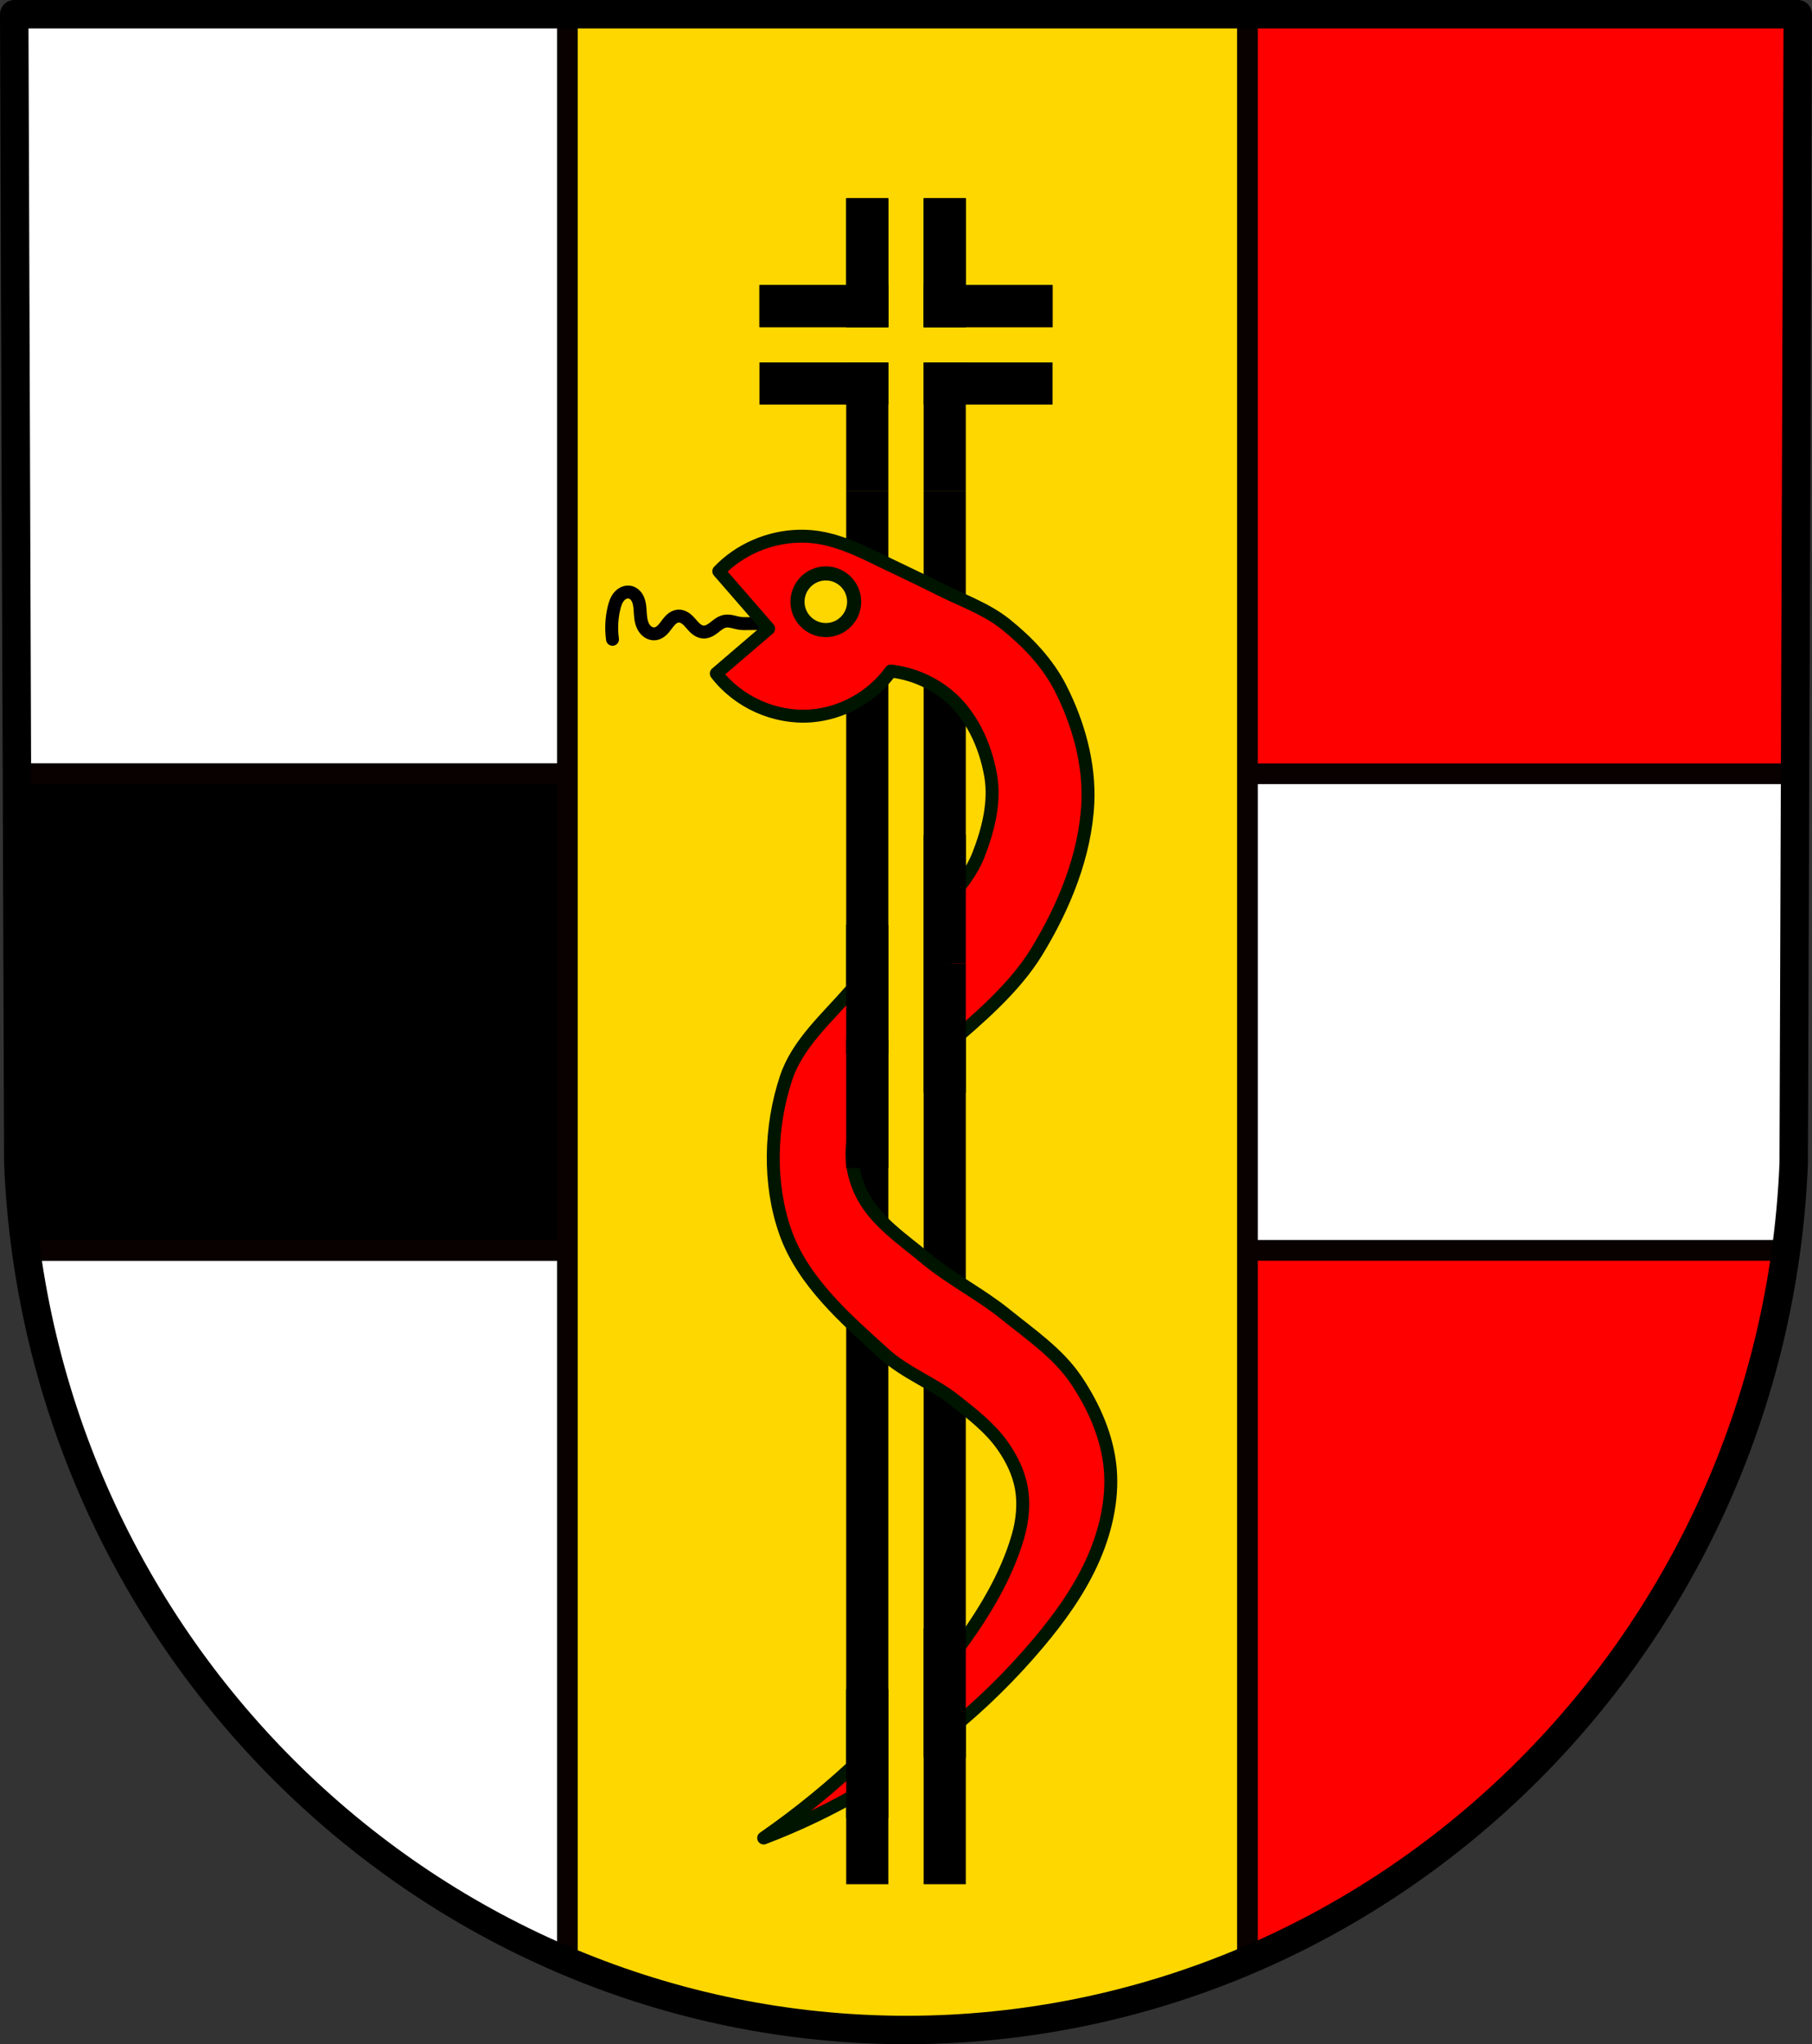
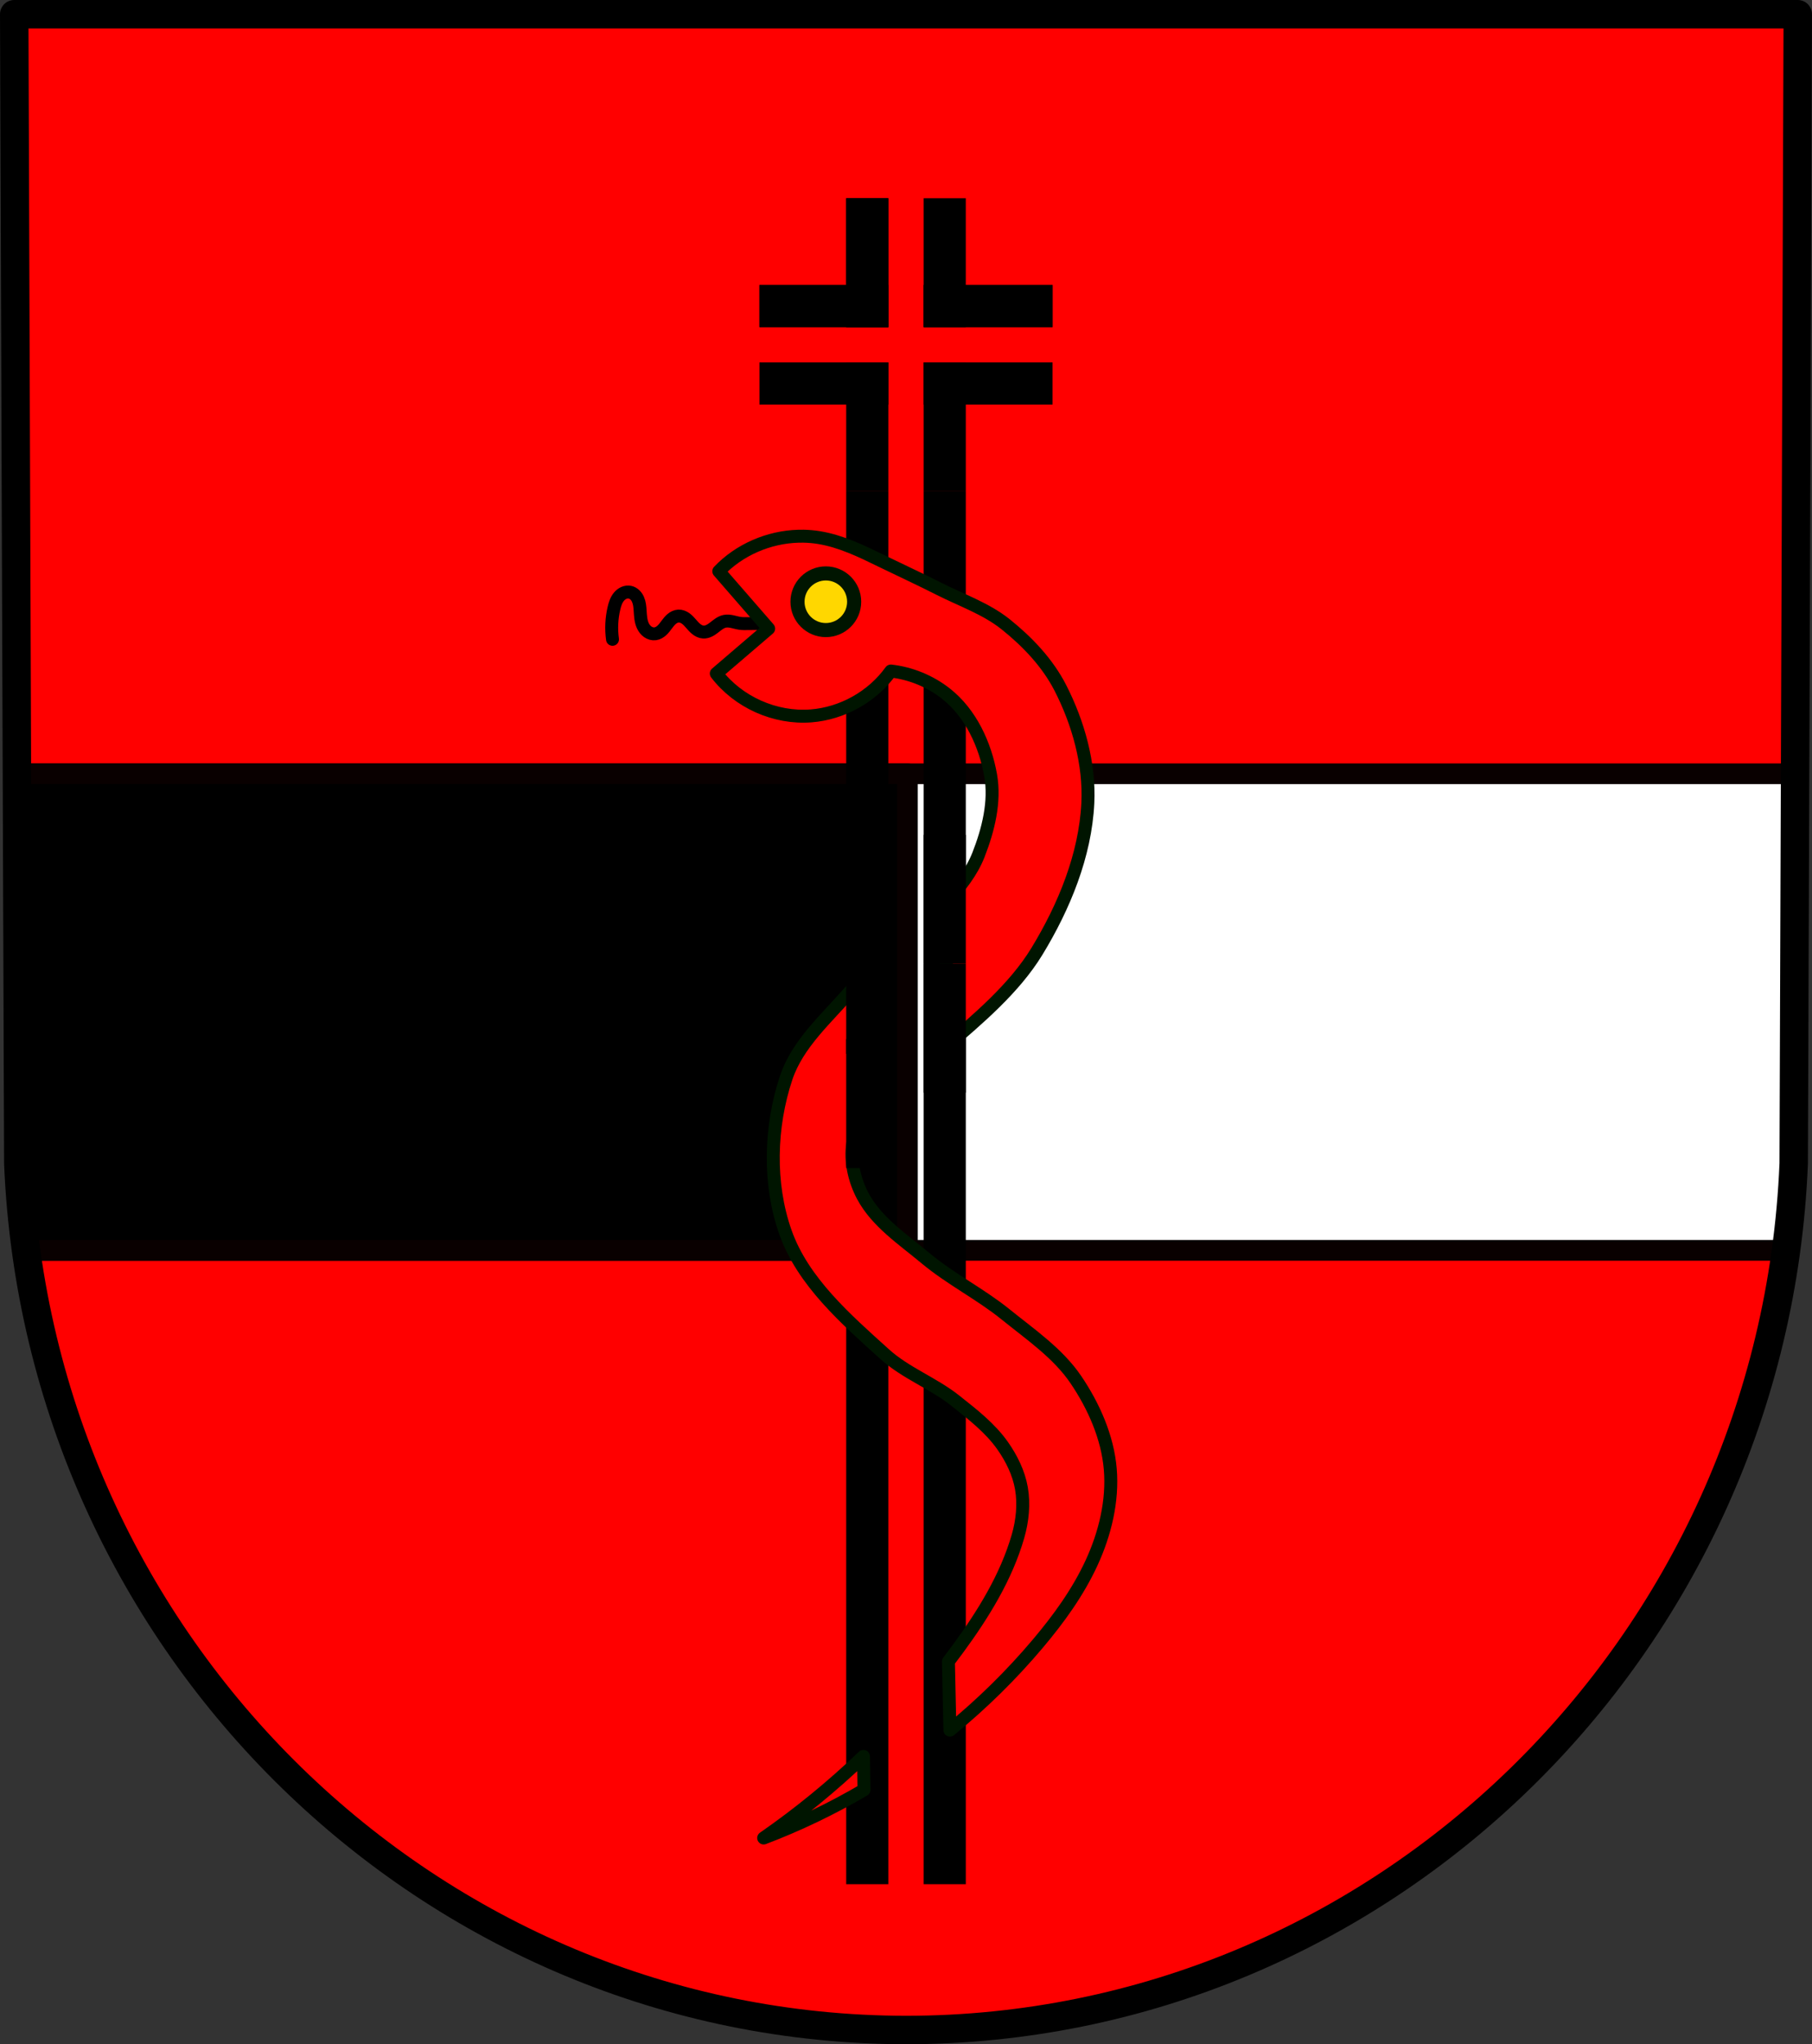
<svg xmlns="http://www.w3.org/2000/svg" xmlns:ns1="http://www.inkscape.org/namespaces/inkscape" xmlns:ns2="http://sodipodi.sourceforge.net/DTD/sodipodi-0.dtd" width="185.433mm" height="209.192mm" viewBox="0 0 185.433 209.192" version="1.1" id="svg2255" ns1:version="0.92.4 (5da689c313, 2019-01-14)" ns2:docname="DEU Koxhausen COA.svg">
  <rect x="0" y="0" width="185.433" height="209.192" fill="#333333" stroke="none" />
  <defs id="defs2249">
    <ns1:path-effect effect="spiro" id="path-effect1359" is_visible="true" />
    <ns1:path-effect effect="spiro" id="path-effect1309" is_visible="true" />
    <ns1:path-effect effect="spiro" id="path-effect1309-2" is_visible="true" />
  </defs>
  <ns2:namedview id="base" pagecolor="#ffffff" bordercolor="#666666" borderopacity="1.0" ns1:pageopacity="0.0" ns1:pageshadow="2" ns1:zoom="0.69310254" ns1:cx="350.42549" ns1:cy="395.3239" ns1:document-units="mm" ns1:current-layer="layer1" showgrid="false" ns1:window-width="1366" ns1:window-height="745" ns1:window-x="-8" ns1:window-y="-8" ns1:window-maximized="1" fit-margin-top="0" fit-margin-left="0" fit-margin-right="0" fit-margin-bottom="0" ns1:snap-midpoints="true" ns1:snap-smooth-nodes="true" ns1:snap-nodes="false" />
  <g ns1:label="Ebene 1" ns1:groupmode="layer" id="layer1" transform="translate(-4.289,-10.123)">
-     <path style="fill:#ff0000;fill-opacity:1;fill-rule:evenodd;stroke:none;stroke-width:2.91;stroke-linecap:round;stroke-linejoin:round;stroke-miterlimit:4;stroke-dasharray:none;stroke-opacity:1" ns1:connector-curvature="0" d="m 188.267,11.578 -0.417,117.605 c -2.031,49.47 -42.169,88.649 -90.844,88.677 C 48.374,217.799 8.222,178.606 6.162,129.183 L 5.744,11.578 H 97.004 Z" id="path10563-0-6-1-7" ns2:nodetypes="ccccccc" />
-     <path style="fill:#ffffff;fill-opacity:1;stroke:#090000;stroke-width:8;stroke-linecap:round;stroke-linejoin:round;stroke-miterlimit:4;stroke-dasharray:none;stroke-opacity:1" d="M 5.5 5.5 L 7.076 449.992 C 14.863 636.783 166.617 784.915 350.418 785.148 L 350.418 5.5 L 5.5 5.5 z " transform="matrix(0.265,0,0,0.265,4.289,10.123)" id="rect961" />
+     <path style="fill:#ff0000;fill-opacity:1;fill-rule:evenodd;stroke:none;stroke-width:2.91;stroke-linecap:round;stroke-linejoin:round;stroke-miterlimit:4;stroke-dasharray:none;stroke-opacity:1" ns1:connector-curvature="0" d="m 188.267,11.578 -0.417,117.605 c -2.031,49.47 -42.169,88.649 -90.844,88.677 C 48.374,217.799 8.222,178.606 6.162,129.183 L 5.744,11.578 H 97.004 " id="path10563-0-6-1-7" ns2:nodetypes="ccccccc" />
    <g id="g1364" />
    <path style="fill:#ffffff;fill-opacity:1;stroke:#090000;stroke-width:8;stroke-linecap:round;stroke-linejoin:round;stroke-miterlimit:4;stroke-dasharray:none;stroke-opacity:1" d="M 6.541 298.801 L 7.076 449.992 C 7.539 461.085 8.516 472.039 9.971 482.836 L 690.904 482.836 C 692.351 472.039 693.318 461.086 693.773 449.992 L 694.311 298.801 L 6.541 298.801 z " transform="matrix(0.265,0,0,0.265,4.289,10.123)" id="rect1099" />
    <path style="fill:#000000;fill-opacity:1;stroke:#090000;stroke-width:8;stroke-linecap:round;stroke-linejoin:round;stroke-miterlimit:4;stroke-dasharray:none;stroke-opacity:1" d="M 6.541 298.801 L 7.076 449.992 C 7.189 452.7 7.336 455.399 7.51 458.09 C 7.516 458.181 7.519 458.272 7.525 458.363 C 7.704 461.093 7.913 463.814 8.152 466.525 C 8.636 472 9.243 477.437 9.971 482.836 L 350.418 482.836 L 350.418 298.801 L 6.541 298.801 z " transform="matrix(0.265,0,0,0.265,4.289,10.123)" id="rect1099-7" />
-     <path style="fill:#ffd700;fill-opacity:1;stroke:#090000;stroke-width:8;stroke-linecap:round;stroke-linejoin:round;stroke-miterlimit:4;stroke-dasharray:none;stroke-opacity:1" d="M 219.115 5.5 L 219.115 758.426 C 259.642 775.589 304.009 785.091 350.426 785.148 C 396.851 785.122 441.215 775.661 481.734 758.541 L 481.734 5.5 L 350.418 5.5 L 219.115 5.5 z " transform="matrix(0.265,0,0,0.265,4.289,10.123)" id="rect877" />
    <path style="fill:none;fill-rule:evenodd;stroke:#000000;stroke-width:2.91;stroke-linecap:round;stroke-linejoin:round;stroke-miterlimit:4;stroke-dasharray:none;stroke-opacity:1" ns1:connector-curvature="0" d="m 188.267,11.578 -0.417,117.605 c -2.031,49.47 -42.169,88.649 -90.844,88.677 C 48.374,217.799 8.222,178.606 6.162,129.183 L 5.744,11.578 H 97.004 Z" id="path10563-0-6-1" ns2:nodetypes="ccccccc" />
    <path ns1:connector-curvature="0" id="path1155" d="M 82.007,41.443 H 95.199" style="fill:none;stroke:#000000;stroke-width:4.313;stroke-linecap:butt;stroke-linejoin:miter;stroke-miterlimit:4;stroke-dasharray:none;stroke-opacity:1" />
    <path ns1:connector-curvature="0" id="path1155-2" d="m 93.042,30.407 v 13.192" style="fill:none;stroke:#000000;stroke-width:4.313;stroke-linecap:butt;stroke-linejoin:miter;stroke-miterlimit:4;stroke-dasharray:none;stroke-opacity:1" />
    <g transform="matrix(-1,0,0,1,-3.364,0)" id="g1174-9" style="stroke:#000000;stroke-opacity:1">
      <path ns1:connector-curvature="0" id="path1155-4" d="m -115.368,41.443 h 13.192" style="fill:none;stroke:#000000;stroke-width:4.313;stroke-linecap:butt;stroke-linejoin:miter;stroke-miterlimit:4;stroke-dasharray:none;stroke-opacity:1" />
-       <path ns1:connector-curvature="0" id="path1155-2-6" d="m -104.333,30.407 v 13.192" style="fill:none;stroke:#000000;stroke-width:4.313;stroke-linecap:butt;stroke-linejoin:miter;stroke-miterlimit:4;stroke-dasharray:none;stroke-opacity:1" />
    </g>
    <path ns1:connector-curvature="0" id="path1155-21" d="M 93.042,30.407 V 43.599" style="fill:none;stroke:#000000;stroke-width:4.313;stroke-linecap:butt;stroke-linejoin:miter;stroke-miterlimit:4;stroke-dasharray:none;stroke-opacity:1" />
    <path ns1:connector-curvature="0" id="path1155-2-9" d="m 82.007,41.443 h 13.192" style="fill:none;stroke:#000000;stroke-width:4.313;stroke-linecap:butt;stroke-linejoin:miter;stroke-miterlimit:4;stroke-dasharray:none;stroke-opacity:1" />
    <path style="fill:none;stroke:#000000;stroke-width:4.313;stroke-linecap:butt;stroke-linejoin:miter;stroke-miterlimit:4;stroke-dasharray:none;stroke-opacity:1" d="M 93.042,60.405 V 47.213" id="path1155-4-7" ns1:connector-curvature="0" />
    <path style="fill:none;stroke:#000000;stroke-width:4.313;stroke-linecap:butt;stroke-linejoin:miter;stroke-miterlimit:4;stroke-dasharray:none;stroke-opacity:1" d="m 82.007,49.369 h 13.192" id="path1155-2-6-7" ns1:connector-curvature="0" />
    <path ns1:connector-curvature="0" id="path1155-5" d="M 100.969,60.405 V 47.213" style="fill:none;stroke:#000000;stroke-width:4.313;stroke-linecap:butt;stroke-linejoin:miter;stroke-miterlimit:4;stroke-dasharray:none;stroke-opacity:1" />
    <path ns1:connector-curvature="0" id="path1155-2-7" d="M 112.004,49.369 H 98.813" style="fill:none;stroke:#000000;stroke-width:4.313;stroke-linecap:butt;stroke-linejoin:miter;stroke-miterlimit:4;stroke-dasharray:none;stroke-opacity:1" />
    <g transform="rotate(90,-1.682,144.093)" id="g1174-9-2" style="stroke:#000000;stroke-opacity:1">
      <path ns1:connector-curvature="0" id="path1155-4-6" d="m -115.368,41.443 h 13.192" style="fill:none;stroke:#000000;stroke-width:4.313;stroke-linecap:butt;stroke-linejoin:miter;stroke-miterlimit:4;stroke-dasharray:none;stroke-opacity:1" />
      <path ns1:connector-curvature="0" id="path1155-2-6-6" d="m -104.333,30.407 v 13.192" style="fill:none;stroke:#000000;stroke-width:4.313;stroke-linecap:butt;stroke-linejoin:miter;stroke-miterlimit:4;stroke-dasharray:none;stroke-opacity:1" />
    </g>
    <path style="fill:none;stroke:#000000;stroke-width:4.313;stroke-linecap:butt;stroke-linejoin:miter;stroke-miterlimit:4;stroke-dasharray:none;stroke-opacity:1" d="M 93.042,60.405 V 202.94" id="path1252" ns1:connector-curvature="0" />
    <path style="fill:none;stroke:#000000;stroke-width:4.313;stroke-linecap:butt;stroke-linejoin:miter;stroke-miterlimit:4;stroke-dasharray:none;stroke-opacity:1" d="M 100.969,60.405 V 202.94" id="path1252-6" ns1:connector-curvature="0" />
    <path transform="translate(198.534,-1.15e-6)" style="fill:none;stroke:#000000;stroke-width:1.323;stroke-linecap:round;stroke-linejoin:miter;stroke-miterlimit:4;stroke-dasharray:none;stroke-opacity:1" d="m -131.564,75.546 c -0.146,-1.059 -0.095,-2.144 0.149,-3.184 0.098,-0.417 0.233,-0.84 0.505,-1.17 0.136,-0.165 0.307,-0.305 0.503,-0.392 0.196,-0.087 0.418,-0.119 0.628,-0.075 0.189,0.039 0.363,0.138 0.503,0.271 0.14,0.132 0.247,0.297 0.324,0.474 0.154,0.353 0.19,0.745 0.215,1.13 0.035,0.534 0.057,1.085 0.286,1.569 0.115,0.242 0.283,0.462 0.502,0.614 0.22,0.153 0.494,0.234 0.759,0.198 0.255,-0.034 0.487,-0.173 0.677,-0.347 0.19,-0.174 0.343,-0.384 0.497,-0.59 0.154,-0.207 0.312,-0.413 0.509,-0.579 0.197,-0.165 0.44,-0.288 0.697,-0.3 0.259,-0.011 0.513,0.092 0.725,0.241 0.212,0.15 0.387,0.345 0.557,0.54 0.17,0.195 0.34,0.394 0.543,0.555 0.203,0.161 0.446,0.283 0.705,0.3 0.209,0.014 0.417,-0.042 0.606,-0.132 0.189,-0.09 0.359,-0.213 0.524,-0.341 0.165,-0.128 0.326,-0.262 0.501,-0.376 0.175,-0.114 0.366,-0.209 0.57,-0.251 0.257,-0.053 0.524,-0.019 0.78,0.036 0.256,0.056 0.508,0.134 0.767,0.172 0.285,0.042 0.575,0.035 0.863,0.03 1.25,-0.024 2.5,-0.024 3.75,0" id="path1307-4" ns1:connector-curvature="0" ns1:path-effect="#path-effect1309-2" ns1:original-d="m -131.56408,75.545829 c 0.0499,-1.061696 -0.28064,-2.212348 0.1488,-3.184292 0.31183,-0.705765 0.87265,-1.743804 1.63678,-1.636784 0.70801,0.09916 0.67296,1.262307 1.04159,1.874862 0.48804,0.810981 0.61488,2.219264 1.54751,2.380779 0.98333,0.170297 1.38354,-1.776856 2.38077,-1.815344 1.00357,-0.03873 1.5268,1.581245 2.52958,1.636784 0.81946,0.04539 1.39264,-0.966369 2.20222,-1.101108 0.51343,-0.08545 1.02886,0.164575 1.54751,0.208317 0.28683,0.02419 0.57523,0.0248 0.86303,0.02976 1.24972,0.02154 2.50008,-2.64e-4 3.74972,0" ns2:nodetypes="caaaaaaaaac" />
    <path style="fill:#ff0000;fill-opacity:1;stroke:#001500;stroke-width:5;stroke-linecap:round;stroke-linejoin:round;stroke-miterlimit:4;stroke-dasharray:none;stroke-opacity:1" d="m 310.285,207.057 c -0.661,-0.012 -1.323,-0.007 -1.984,0.012 -11.462,0.327 -22.807,5.209 -30.725,13.533 l 19.258,22.148 -20.221,17.332 c 8.453,11.073 22.701,17.447 36.59,16.369 12.128,-0.941 23.71,-7.456 30.812,-17.332 7.677,0.872 15.099,3.907 21.186,8.666 9.724,7.603 15.272,19.806 17.361,31.658 1.799,10.205 -0.945,21.077 -4.727,30.725 -2.594,6.615 -7.179,12.305 -11.941,17.658 l -0.941,56.615 c 12.282,-10.627 26.588,-22.469 35.488,-37.08 10.489,-17.22 18.666,-37.07 19.645,-57.209 0.74,-15.23 -3.658,-30.921 -10.592,-44.501 -4.913,-9.622 -12.701,-17.822 -21.139,-24.569 -7.616,-6.091 -17.136,-9.322 -25.83,-13.74 -7.33,-3.725 -14.806,-7.154 -22.195,-10.762 -7.739,-3.779 -15.615,-7.62 -24.117,-8.996 -1.963,-0.318 -3.944,-0.492 -5.928,-0.527 z m 24.186,169.654 c -2.083,1.948 -4.216,3.861 -6.084,6.016 -9.1,10.497 -20.417,20.313 -24.8,33.495 -6.27,18.855 -6.892,40.872 -0.28,59.609 6.74,19.099 23.329,33.544 38.356,47.122 8.072,7.293 18.745,11.172 27.263,17.939 6.584,5.23 13.436,10.512 18.272,17.391 3.444,4.9 6.225,10.539 7.25,16.44 1.06,6.1 0.392,12.578 -1.322,18.527 -4.533,15.729 -13.382,30.06 -23.109,43.332 -1.235,1.685 -2.489,3.357 -3.758,5.018 l 0.572,26.506 c 12.329,-10.075 23.737,-21.273 33.998,-33.449 8.044,-9.545 15.443,-19.753 20.678,-31.084 5.235,-11.331 8.295,-24.02 7.246,-36.32 -1.045,-12.25 -6.351,-24.241 -13.238,-34.426 -6.934,-10.253 -17.58,-17.49 -27.203,-25.275 -9.768,-7.903 -21.217,-13.591 -30.858,-21.648 -8.73,-7.296 -18.898,-13.979 -24.252,-24.018 -3.232,-6.061 -4.939,-13.45 -3.884,-20.238 0.891,-5.731 6.338,-9.796 8.31,-15.286 z m -1.025,301.535 c -12.001,11.487 -24.887,22.049 -38.537,31.518 13.406,-5.093 26.37,-11.33 38.74,-18.582 -0.063,-4.316 -0.133,-8.626 -0.203,-12.936 z" transform="matrix(0.265,0,0,0.265,4.289,10.123)" id="path1357" ns1:connector-curvature="0" ns2:nodetypes="cccccsccaaccaaaaasccccaaaaaaaacccsaaaaaaacccccc" />
    <ellipse style="fill:#ffd700;fill-opacity:1;stroke:#001500;stroke-width:1.443;stroke-linecap:round;stroke-linejoin:round;stroke-miterlimit:4;stroke-dasharray:none;stroke-opacity:1" id="path1361" cx="88.801" cy="71.702" rx="2.899" ry="2.899" />
-     <path style="fill:none;stroke:#000000;stroke-width:4.313;stroke-linecap:butt;stroke-linejoin:miter;stroke-miterlimit:4;stroke-dasharray:none;stroke-opacity:1" d="M 93.042,196.171 V 182.98" id="path1155-4-7-7" ns1:connector-curvature="0" />
-     <path style="fill:none;stroke:#000000;stroke-width:4.313;stroke-linecap:butt;stroke-linejoin:miter;stroke-miterlimit:4;stroke-dasharray:none;stroke-opacity:1" d="M 100.969,189.982 V 176.79" id="path1155-4-7-3" ns1:connector-curvature="0" />
    <path style="fill:none;stroke:#000000;stroke-width:4.313;stroke-linecap:butt;stroke-linejoin:miter;stroke-miterlimit:4;stroke-dasharray:none;stroke-opacity:1" d="M 100.969,108.748 V 95.556" id="path1155-4-7-6" ns1:connector-curvature="0" />
    <path style="fill:none;stroke:#000000;stroke-width:4.313;stroke-linecap:butt;stroke-linejoin:miter;stroke-miterlimit:4;stroke-dasharray:none;stroke-opacity:1" d="M 100.969,121.939 V 108.748" id="path1155-4-7-37" ns1:connector-curvature="0" />
    <path style="fill:none;stroke:#000000;stroke-width:4.313;stroke-linecap:butt;stroke-linejoin:miter;stroke-miterlimit:4;stroke-dasharray:none;stroke-opacity:1" d="M 93.042,117.963 V 104.771" id="path1155-4-7-6-0" ns1:connector-curvature="0" />
    <path style="fill:none;stroke:#000000;stroke-width:4.313;stroke-linecap:butt;stroke-linejoin:miter;stroke-miterlimit:4;stroke-dasharray:none;stroke-opacity:1" d="M 93.042,129.654 V 116.462" id="path1155-4-7-37-9" ns1:connector-curvature="0" />
  </g>
</svg>